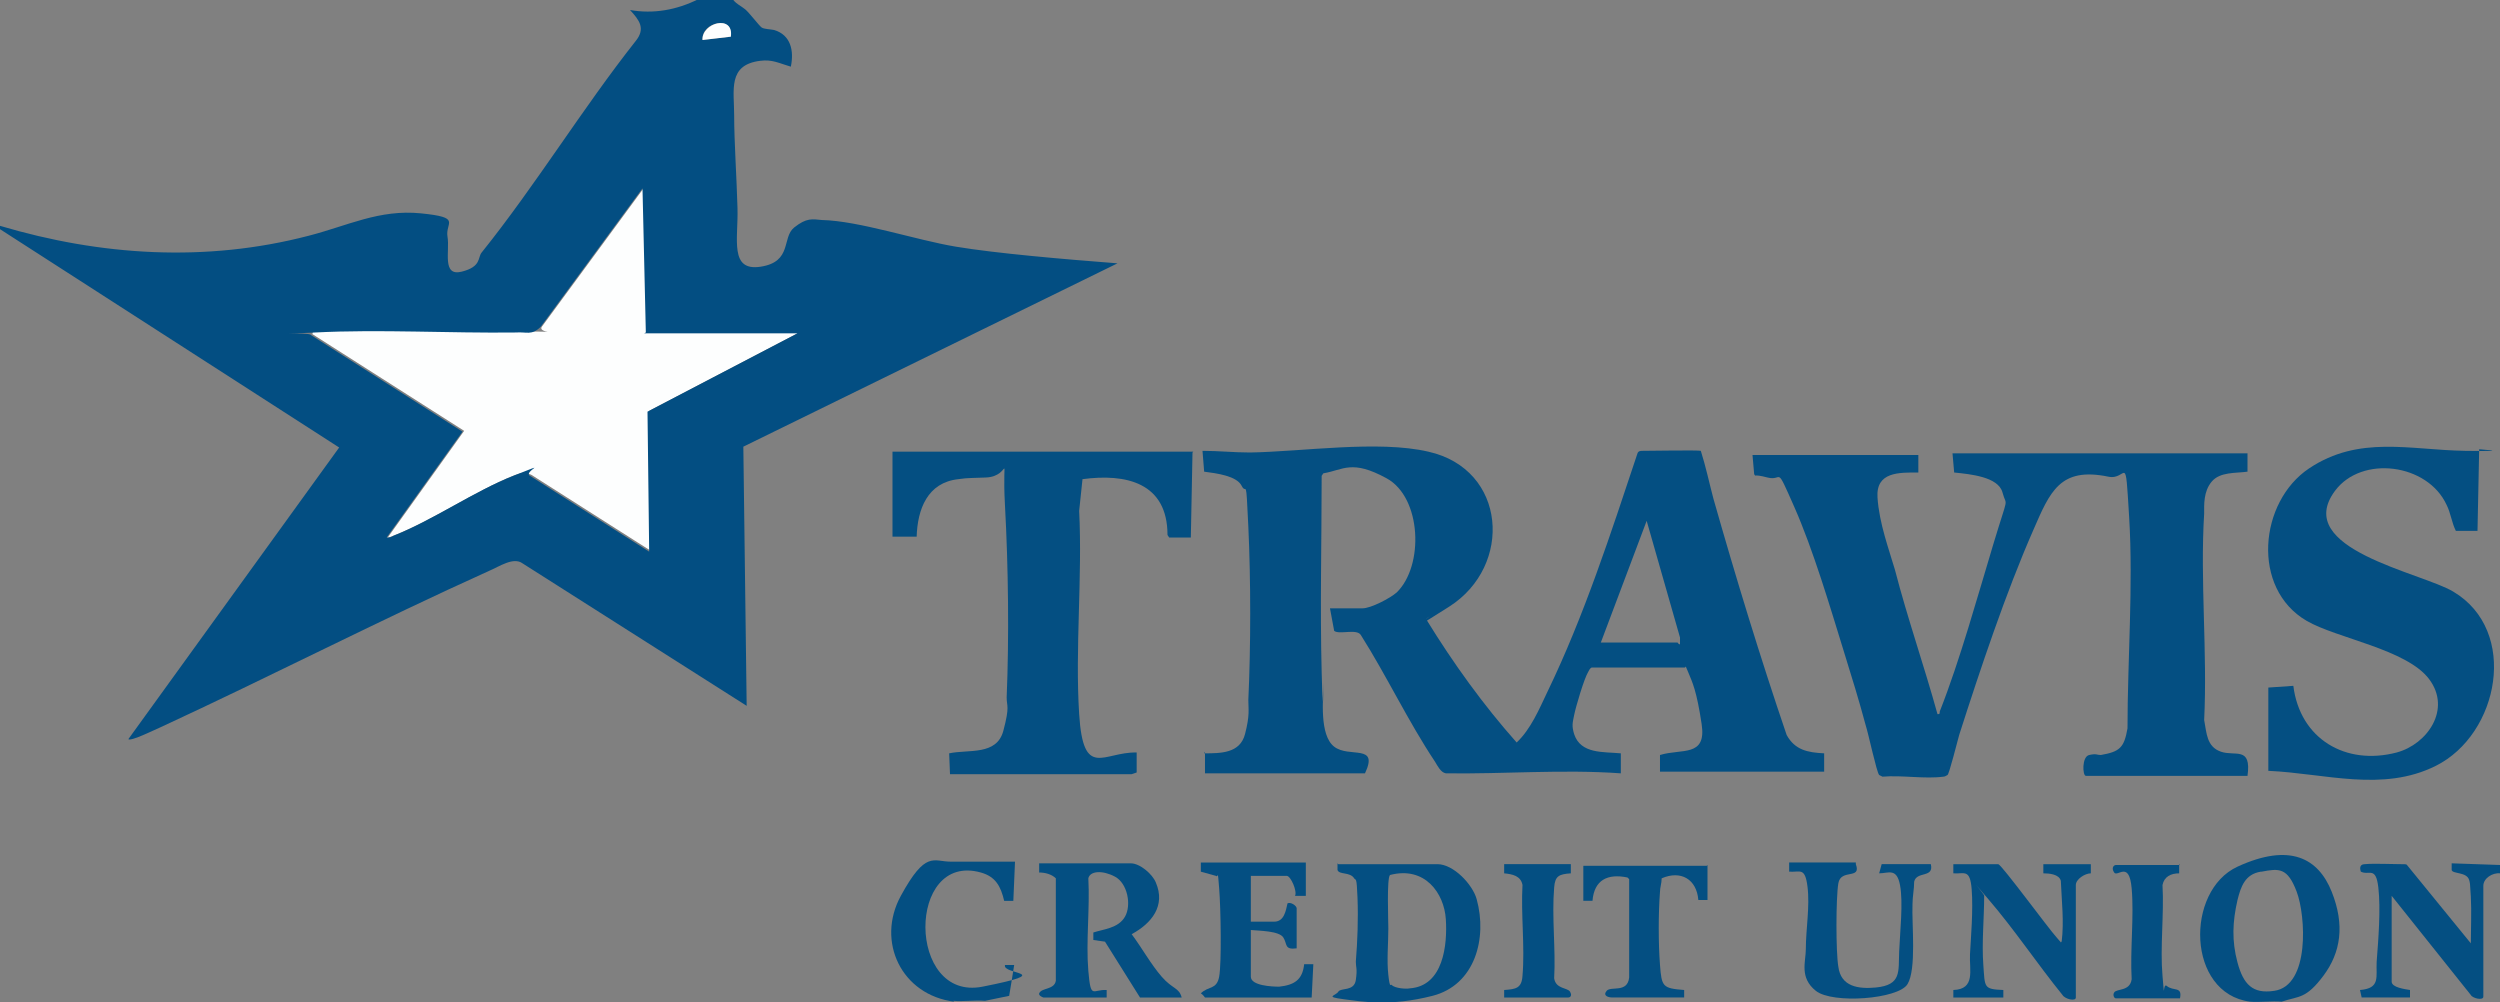
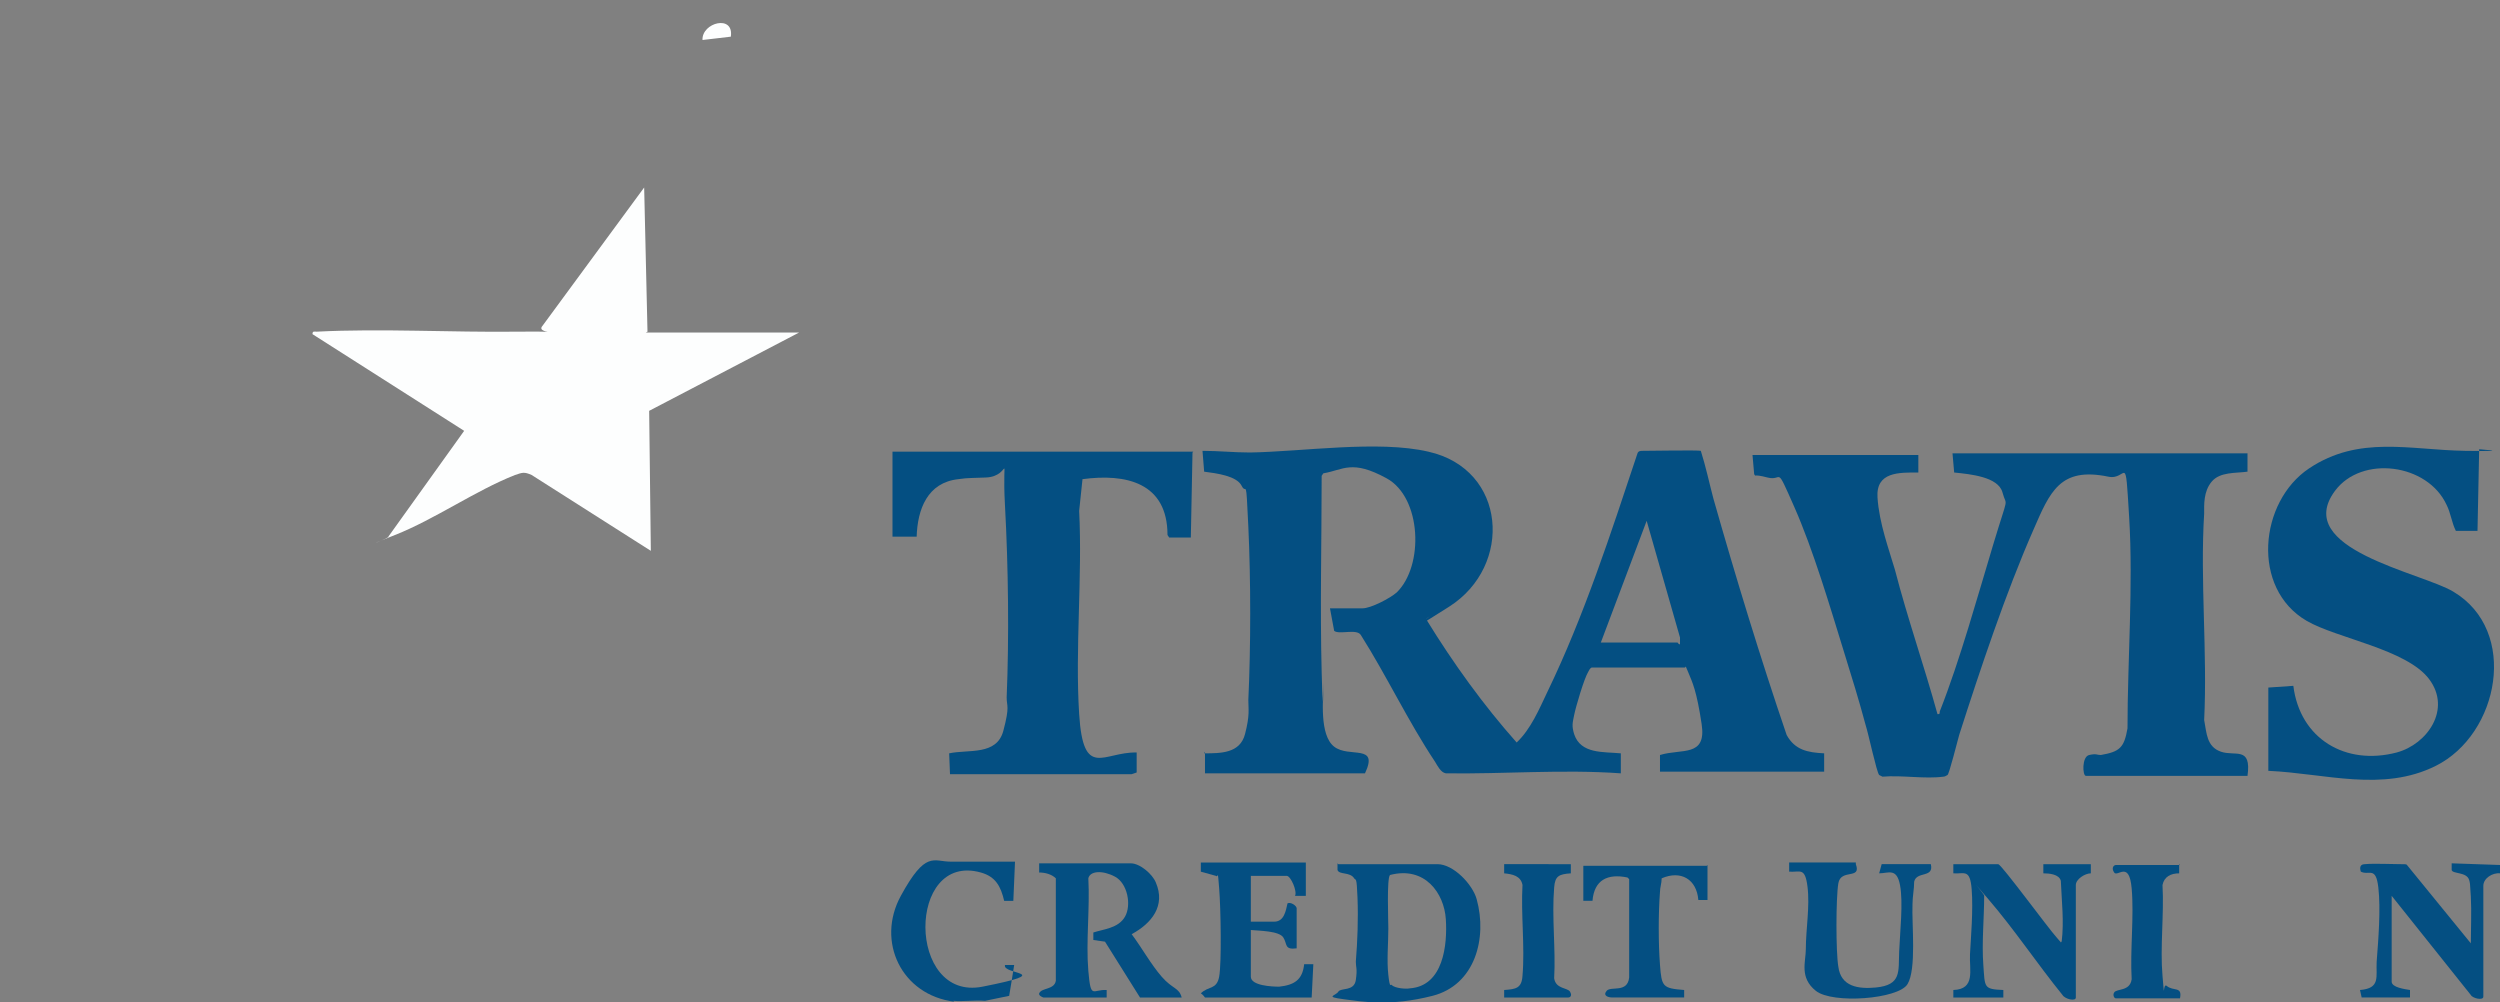
<svg xmlns="http://www.w3.org/2000/svg" id="Layer_1" version="1.1" viewBox="0 0 300 120.3">
  <rect x="0" y="0" width="300" height="120.3" fill="#808080" stroke="none" />
  <defs>
    <style>
      .st0 {
        fill: #034e82;
      }

      .st1 {
        fill: #fdfefe;
      }

      .st2 {
        fill: #044f82;
      }
    </style>
  </defs>
  <g>
    <g>
      <path class="st2" d="M230.2,54.3v2.4c-2.3,0-5.1-.1-4.9,3s1.4,6.3,2.1,8.7c1.5,5.8,3.5,11.5,5.1,17.3.4,0,.2-.2.3-.4,2.4-6.1,4.5-13.7,6.4-20s1.6-4.3,1.1-6.2-3.9-2.2-5.8-2.4l-.2-2.3h35.4v2.2c-1.4.2-3.3,0-4.3,1.2s-.9,2.8-.9,3.8c-.5,8.1.4,16.6,0,24.8.3,1.6.3,3.2,2,3.8s3.7-.7,3.2,2.9h-19.4c-.4,0-.5-2.3.4-2.5s.9,0,1.4,0c2.3-.4,2.8-.9,3.2-3.2,0-8.2.7-17.1.2-25.3s-.2-4.4-2.5-4.9c-5.8-1.2-7,1.8-9,6.4-3.3,7.5-6.4,16.8-8.9,24.6-.2.7-1.2,4.7-1.4,4.8s-.3.2-.5.2c-2.2.3-5-.2-7.3,0l-.4-.2c-.3-.3-1.3-5-1.6-5.9-.8-3-1.7-5.9-2.6-8.8-1.7-5.5-3.7-12.3-6-17.5s-1.3-3-3.2-3.5-1.3,0-1.6-.4l-.2-2.3h19.9Z" />
      <path class="st2" d="M272.3,82.5l2.9-.2c.8,6.4,6.3,9.6,12.4,8,3.7-1,6.6-5.2,3.9-8.8s-11.1-4.9-14.7-7c-6.7-3.9-5.7-14.3.3-18.3s12.1-2.2,18.7-2.1,1.1-.2,1.7-.2l-.2,9.8h-2.6c-.5-1-.6-2.1-1.1-3.1-2.3-5-10.2-6-13.4-1.7-5.2,7,10.4,9.8,14.2,12.1,7.9,4.7,5.5,17.1-2.1,20.9-6.4,3.2-13.3.9-20.1.6v-10Z" />
      <g>
        <path class="st2" d="M144.5,90.4c2,0,4.3,0,4.9-2.3s.4-3,.4-4.1c.3-6.4.3-14.4,0-20.8s-.2-3.7-.8-4.9-3-1.5-4.5-1.7l-.2-2.5c1.9,0,3.8.2,5.7.2,6.3-.1,15.4-1.5,21.4-.1,9.4,2.1,10.2,13.7,2.5,18.6s-1.8.8-2.4,1.2-.3.2-.3.4c3.2,5.2,6.8,10.2,10.8,14.7,1.7-1.6,2.7-4,3.7-6.1,4.4-9.1,7.6-19,10.8-28.6.1-.3.4-.3.6-.3.7,0,6.8-.1,7,0,.6,1.9,1,3.8,1.5,5.7,2.7,9.5,5.6,19,8.8,28.4,1,1.8,2.5,2.1,4.5,2.2v2.2s-19.7,0-19.7,0v-2c2.6-.8,5.6.3,5-3.7s-1.1-5-1.6-6.2-.2-.5-.5-.6h-11.1c-.2.1-.3.3-.4.5-.5.8-1.5,4.2-1.7,5.2s-.3,1.3,0,2.3c.8,2.4,3.5,2.1,5.6,2.3v2.4c-7-.5-14,.1-21,0-.6-.1-1-.9-1.3-1.4-3.2-4.8-5.8-10.3-8.9-15.2-.5-.8-2.6,0-3.2-.5l-.5-2.7h3.9c1,0,3.3-1.2,4.1-1.9,3.3-3.2,3-11.4-1.2-13.7s-5.2-1-7.6-.6l-.2.3c0,7.8-.2,15.7,0,23.5s.2.8.2,1.3c0,2-.5,6.3,1.3,7.7s5.4-.4,3.7,3.2h-19.2v-2.6ZM192.1,77.1h9.2s.2.3.3.2v-.8s-4-14-4-14l-5.5,14.6Z" />
        <path class="st2" d="M143.1,54.3l-.2,10.2h-2.6l-.2-.3c0-6.3-5-7.4-10.2-6.7l-.4,3.8c.4,8-.5,16.5,0,24.4s2.9,4.5,6.9,4.6v2.4c0,0-.6.2-.6.2h-21.8c0,0-.1-2.5-.1-2.5,2.3-.5,5.7.3,6.5-2.7s.4-2.9.4-4c.3-7.2.2-15.7-.2-23s.9-3.5-2.3-3.4-2.3.1-3.3.2c-3.7.4-4.9,3.6-5,6.9h-2.9v-10.2h36.1Z" />
      </g>
    </g>
    <path class="st1" d="M77.5,39.9h18.4l-18,9.4.2,16.8-14.3-9.1c-.9-.4-1.1-.3-2,0-4.8,1.9-9.6,5.3-14.4,7.2s-.5.3-.8.2l9.1-12.7-18.2-11.6c0-.4.2-.3.5-.3,7.8-.4,16.2.1,24.1,0s1.9.5,3-.7l12.2-16.6.4,17.3Z" />
    <g>
-       <path class="st0" d="M88,0c.4.5.9.7,1.4,1.1s1.7,2,2,2.2,1,.2,1.5.3c2,.6,2.4,2.5,2,4.4-1.4-.4-2.2-.9-3.7-.7-3.9.5-3.1,3.5-3.1,6.6s.3,7.4.4,11.1-1,7.6,2.8,7,2.5-3.5,4-4.7,2.2-1,3.3-.9c4.5.1,11.3,2.4,16.1,3.2s12.9,1.5,19.4,2l-44.9,22,.4,31.1-26.9-17.1c-1.1-.8-2.8.4-4,.9-13.3,6-26.3,12.7-39.5,18.8-.5.2-3.5,1.7-3.8,1.4l25.3-35L0,27.5v-.4c12.1,3.6,24.7,4.4,37,1.2,4.7-1.2,8.5-3.2,13.5-2.7s2.9,1.1,3.2,2.8-.7,4.8,1.7,4.2,1.9-1.7,2.4-2.3c6.5-8.1,12.1-17.3,18.5-25.4,1.2-1.5.4-2.5-.7-3.7,2.8.5,5.6,0,8.2-1.3h4.2ZM87.7,4.4c.3-2.7-3.6-1.7-3.4.4l3.4-.4ZM77.5,39.9l-.4-17.3-12.2,16.6c-1.1,1.1-1.7.6-3,.7-7.9.1-16.3-.4-24.1,0s-.5-.1-.5.3l18.2,11.6-9.1,12.7c.3,0,.5,0,.8-.2,4.8-1.9,9.6-5.3,14.4-7.2s1.1-.5,2,0l14.3,9.1-.2-16.8,18-9.4h-18.4Z" />
      <path class="st1" d="M87.7,4.4l-3.4.4c-.1-2.1,3.8-3.1,3.4-.4Z" />
    </g>
  </g>
  <g>
-     <path class="st2" d="M273.8,120.2c-1.2-.1-2.7.1-3.8,0-7.6-1-7.8-13.3-1.5-16.2s9.7-1,11.3,3,1.1,7.3-1,10.1-2.9,2.4-5,3.1ZM271.3,104.6c-1.9.3-2.4,1.8-2.8,3.4-.6,2.6-.7,4.9,0,7.5s1.8,3.8,4.4,3.4c4.3-.6,3.8-9,2.7-11.9s-2.1-2.8-4.2-2.4Z" />
    <path class="st2" d="M300,104.8c-.9-.1-2,.6-2,1.5v13.3c0,.5-1.3.2-1.5-.2l-9.5-11.9v10.3c0,.7,1.6.9,2.2,1v.9s-5.8,0-5.8,0c0,0-.2-.9-.2-.9,2.5-.2,1.9-1.6,2-3.4.2-2.6.5-6.3.2-8.9s-1.1-1.4-2.1-1.9c-.2-.6,0-.9.5-.9,1-.1,3.2,0,4.2,0s.7,0,1,.3l7.5,9.2c0-1.8.1-3.8,0-5.6s-.1-1.6-.2-2c-.3-1-2-.7-2.1-1.2v-.8s5.8.2,5.8.2v.9Z" />
    <path class="st2" d="M114.5,120.2c-6.3-.8-9.4-7.2-6.4-12.7s3.9-4.1,6-4.1h7.7l-.2,4.7h-1.1c-.4-1.7-1-2.9-2.8-3.4-8.9-2.5-8.9,15.5.2,13.7s2.3-1.4,2.7-2.6h1.1c0,.1-.6,3.7-.6,3.7l-2.9.6c-1.2-.1-2.6.1-3.8,0Z" />
    <path class="st2" d="M142,119.7h-5.2l-4.2-6.7-1.4-.2v-.9c1.2-.4,3-.5,3.8-1.9s.3-4-1.2-4.8-3-.7-3.2.2c.2,3.6-.3,7.6,0,11.1s.5,2.2,2.2,2.3v.9s-7.6,0-7.6,0c0,0-.6-.2-.5-.5.3-.7,1.8-.4,2-1.5v-12.3c-.5-.5-1.3-.7-2-.7v-1.1s11,0,11,0c1.1,0,2.6,1.3,3,2.3,1.2,2.8-.5,4.9-2.9,6.2,1.2,1.6,2.3,3.6,3.6,5.1s2.1,1.3,2.4,2.5Z" />
    <path class="st2" d="M160.6,103.7h11.9c1.9,0,4.2,2.4,4.7,4.2,1.3,4.7-.2,10.3-5.3,11.6s-8.4.7-10.7.4-.9-.4-.6-.9,1.9,0,2.1-1.4,0-1.5,0-2.2c.2-2.5.3-5.1.2-7.7s-.2-2-.4-2.3c-.5-.8-1.8-.4-2-1v-.8ZM167,118.2c.4.4,1.7.5,2.2.4,4-.3,4.5-5.2,4.3-8.3s-2.5-6.4-6.7-5.3c-.4.4-.2,5.4-.2,6.4,0,1.9-.2,3.8,0,5.6s.3,1,.4,1.2Z" />
    <path class="st2" d="M239.8,103.7c.5.2,6,7.7,7,8.8s.3.5.6.5c.3-2.4,0-4.9-.1-7.3-.2-.8-1.4-.9-2.1-.9v-1.1h5.7v1.1c-.7,0-1.8.7-1.8,1.4v13.5c0,.5-1.3.2-1.6-.3-3-3.7-5.8-7.9-8.9-11.5s-.3-.4-.5-.4c0,2.7-.3,5.6-.1,8.3s0,2.9,2.4,3v.9s-6,0-6,0v-.9c2.7-.1,1.9-2.4,2-4.3s.4-5.3.2-7.8-.9-1.8-2.2-1.9v-1.1s5.6,0,5.6,0Z" />
    <path class="st2" d="M156.7,103.7v3.8h-1.3c.3-.5-.5-2.4-1-2.4h-4.3v5.5h2.8c1.2,0,1.4-1.3,1.6-2.2.4-.2,1.1.3,1.1.6v4.8c-1.5.2-1.1-.5-1.6-1.3s-2.9-.8-3.9-.9v5.6c0,1.1,2.6,1.2,3.4,1.2,1.8-.2,2.8-.8,3-2.7h1.1s-.2,4-.2,4h-12.8c0,0-.3-.4-.5-.5.9-.9,1.9-.4,2.2-2s.2-8.1,0-10.6-.1-1.2-.4-1.5l-1.8-.5v-1.1s12.6,0,12.6,0Z" />
    <path class="st2" d="M222.7,103.7c.7,1.9-1.8.5-2.1,2.3s-.3,8.3,0,10c.3,2.4,2.4,2.7,4.5,2.5,3.1-.3,2.7-1.9,2.8-4.3s.5-5.9.1-8-1.4-1.4-2.5-1.4l.3-1.1h5.9c.4,1.7-1.7.8-2,2.1,0,.9-.2,1.8-.2,2.7-.1,2.4.5,7.8-.6,9.6s-9,2.4-11,.8-1.2-3.5-1.2-5c0-2.4.5-5.1.2-7.5s-.9-1.7-2.2-1.8v-1.1s8,0,8,0Z" />
    <path class="st2" d="M204.9,103.8v4.2h-1.1c-.2-2.5-2.1-3.6-4.4-2.6,0,.6-.2,1.1-.2,1.6-.2,2.6-.2,6.2,0,8.8s.3,2.8,2.9,3v.9s-8.6,0-8.6,0c-.5,0-1.2-.2-.7-.8s2.5.3,2.7-1.6v-11.8s-.2-.2-.2-.2c-2.4-.5-4,.3-4.2,2.8h-1.1s0-4.2,0-4.2h14.8Z" />
    <path class="st2" d="M261.5,103.7v1.1c-1,0-1.8.4-2,1.4.2,3.5-.3,7.5,0,10.9s0,.8.5,1.2c.8.7,1.9,0,1.6,1.5h-7.7c-.2,0-.4-.4-.2-.7.3-.5,1.9-.1,2.1-1.6-.2-3.5.3-7.5,0-10.9s-1.7-1.3-2.1-1.9,0-.9.2-.9h7.7Z" />
-     <path class="st2" d="M188.5,103.7v1.1c-1.4.1-1.9.3-2,1.7-.3,3.5.2,7.4,0,10.9.2,1.3,1.6,1.1,1.9,1.6s0,.7-.2.7h-7.7v-.9c1.4-.1,2.1-.2,2.2-1.7.3-3.5-.2-7.4,0-10.9-.2-1.1-1.2-1.3-2.2-1.4v-1.1s8,0,8,0Z" />
+     <path class="st2" d="M188.5,103.7v1.1c-1.4.1-1.9.3-2,1.7-.3,3.5.2,7.4,0,10.9.2,1.3,1.6,1.1,1.9,1.6s0,.7-.2.7h-7.7v-.9c1.4-.1,2.1-.2,2.2-1.7.3-3.5-.2-7.4,0-10.9-.2-1.1-1.2-1.3-2.2-1.4v-1.1Z" />
  </g>
</svg>